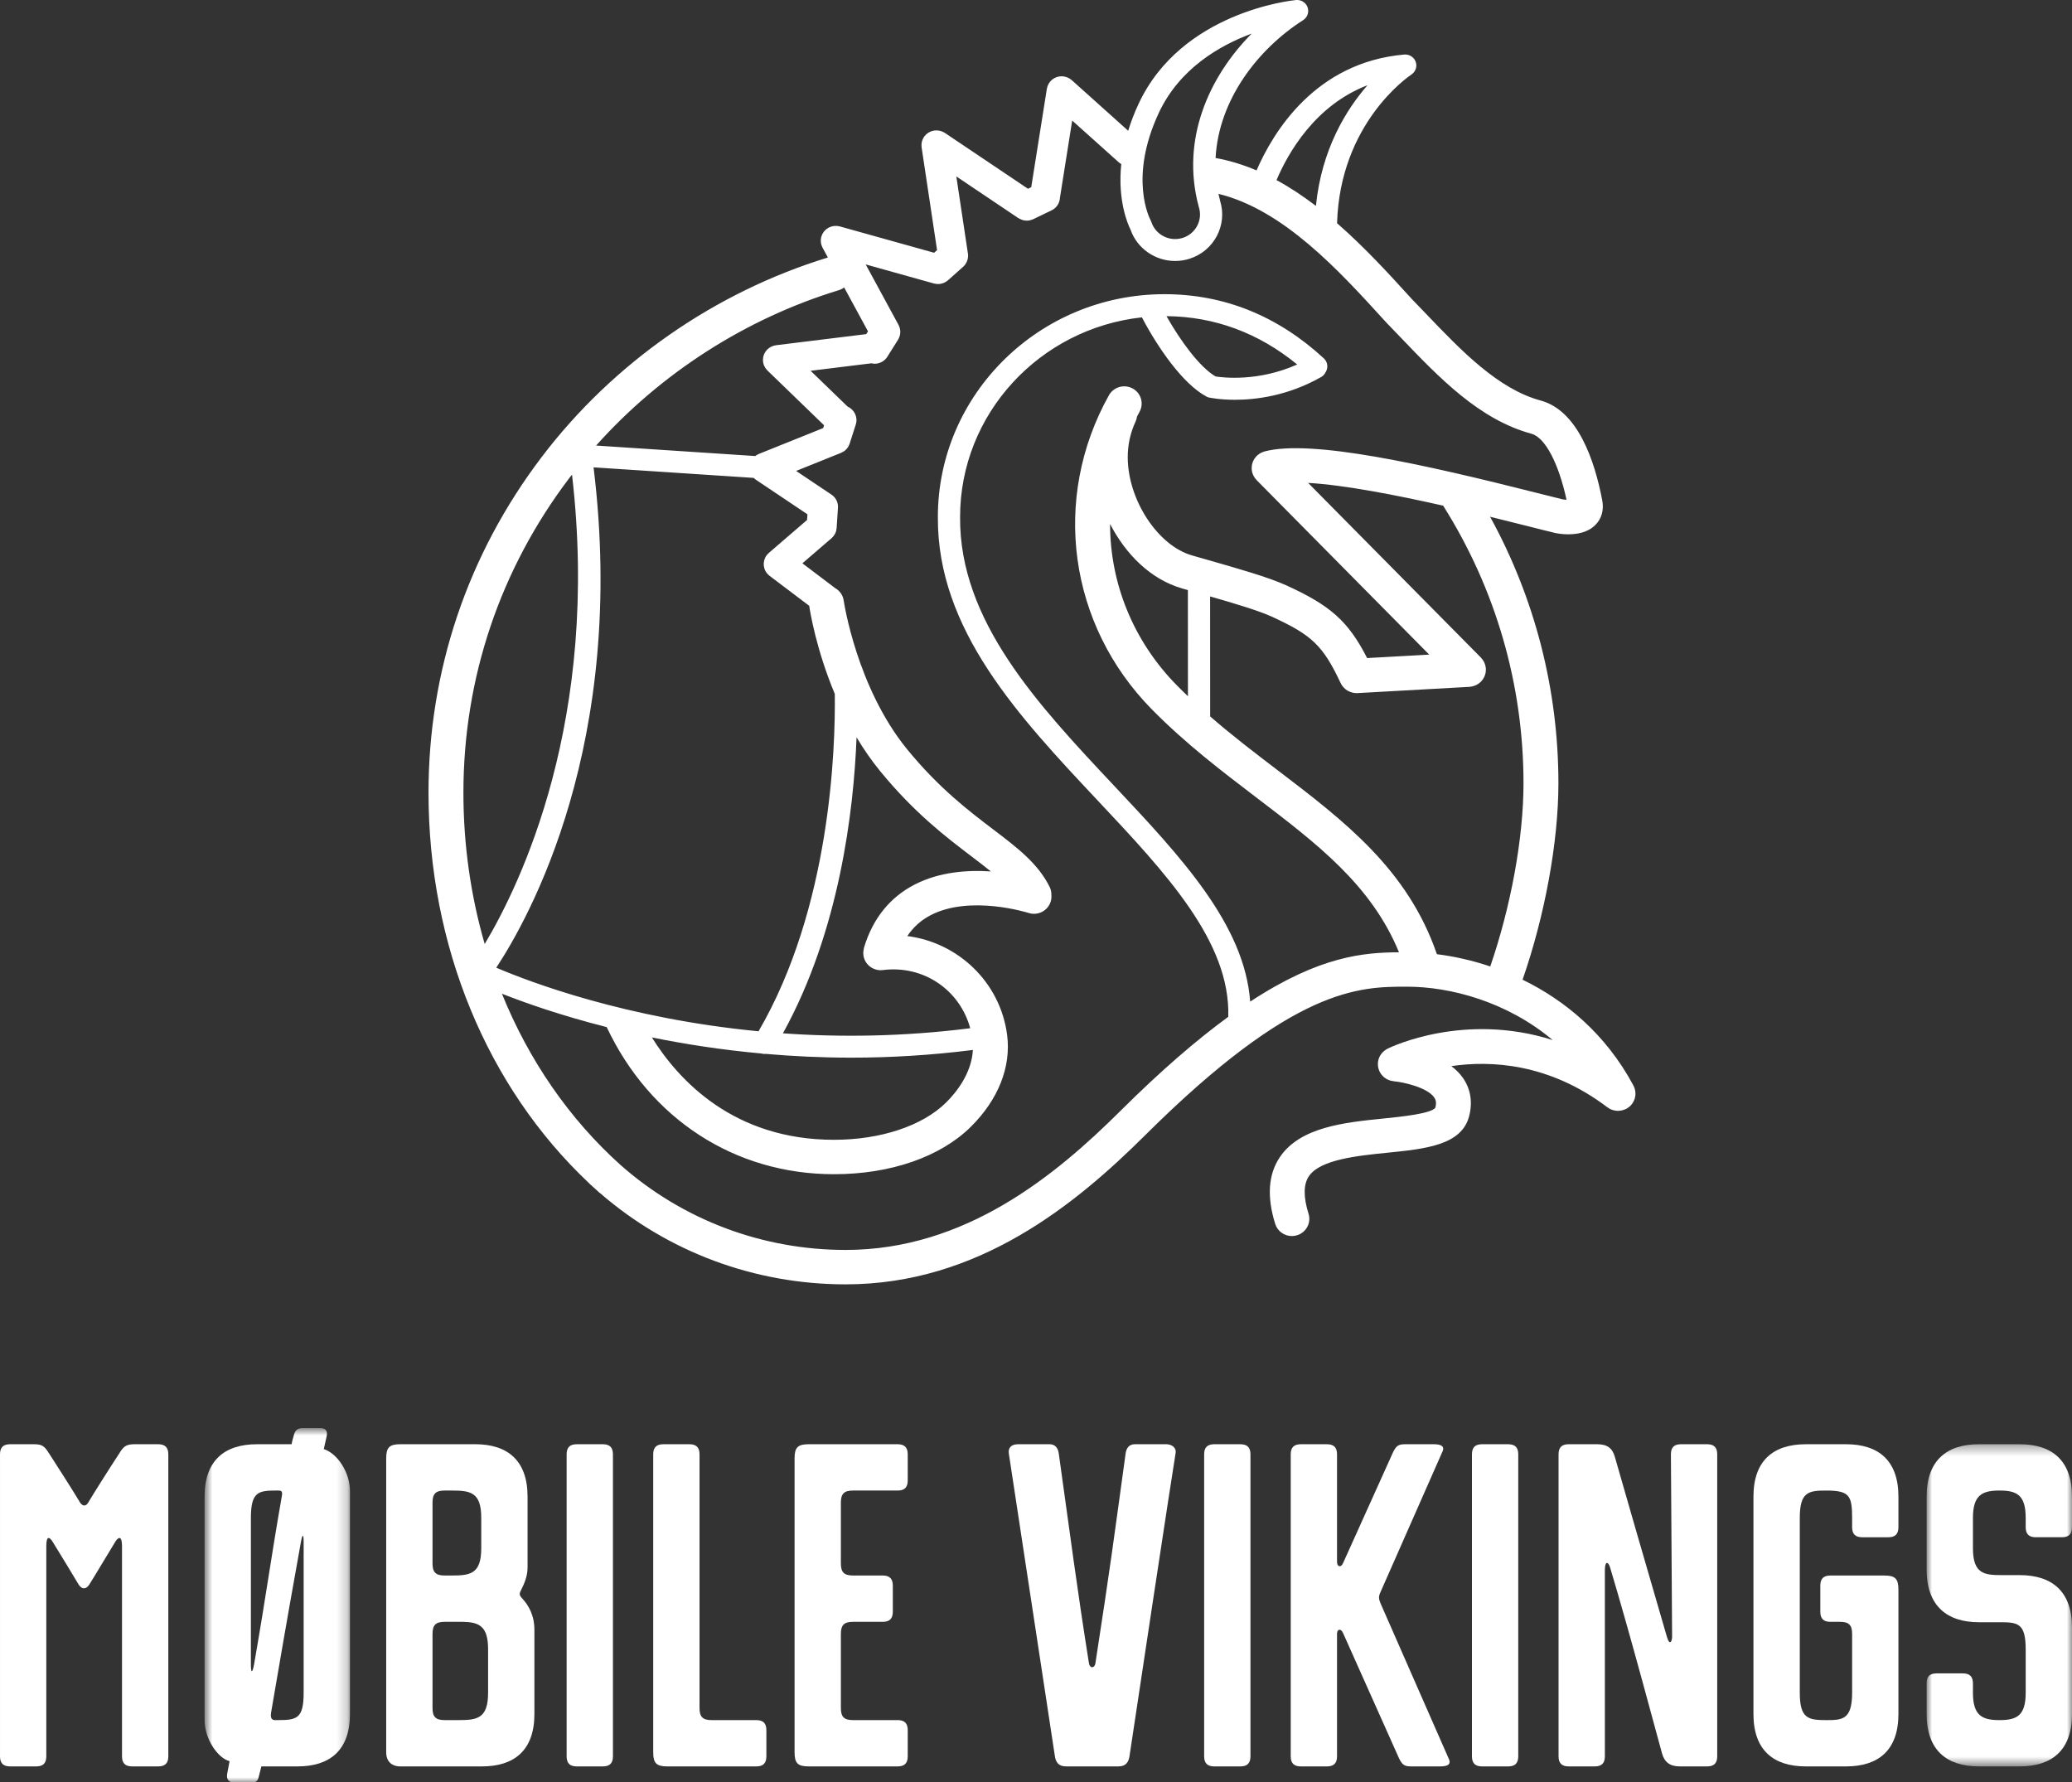
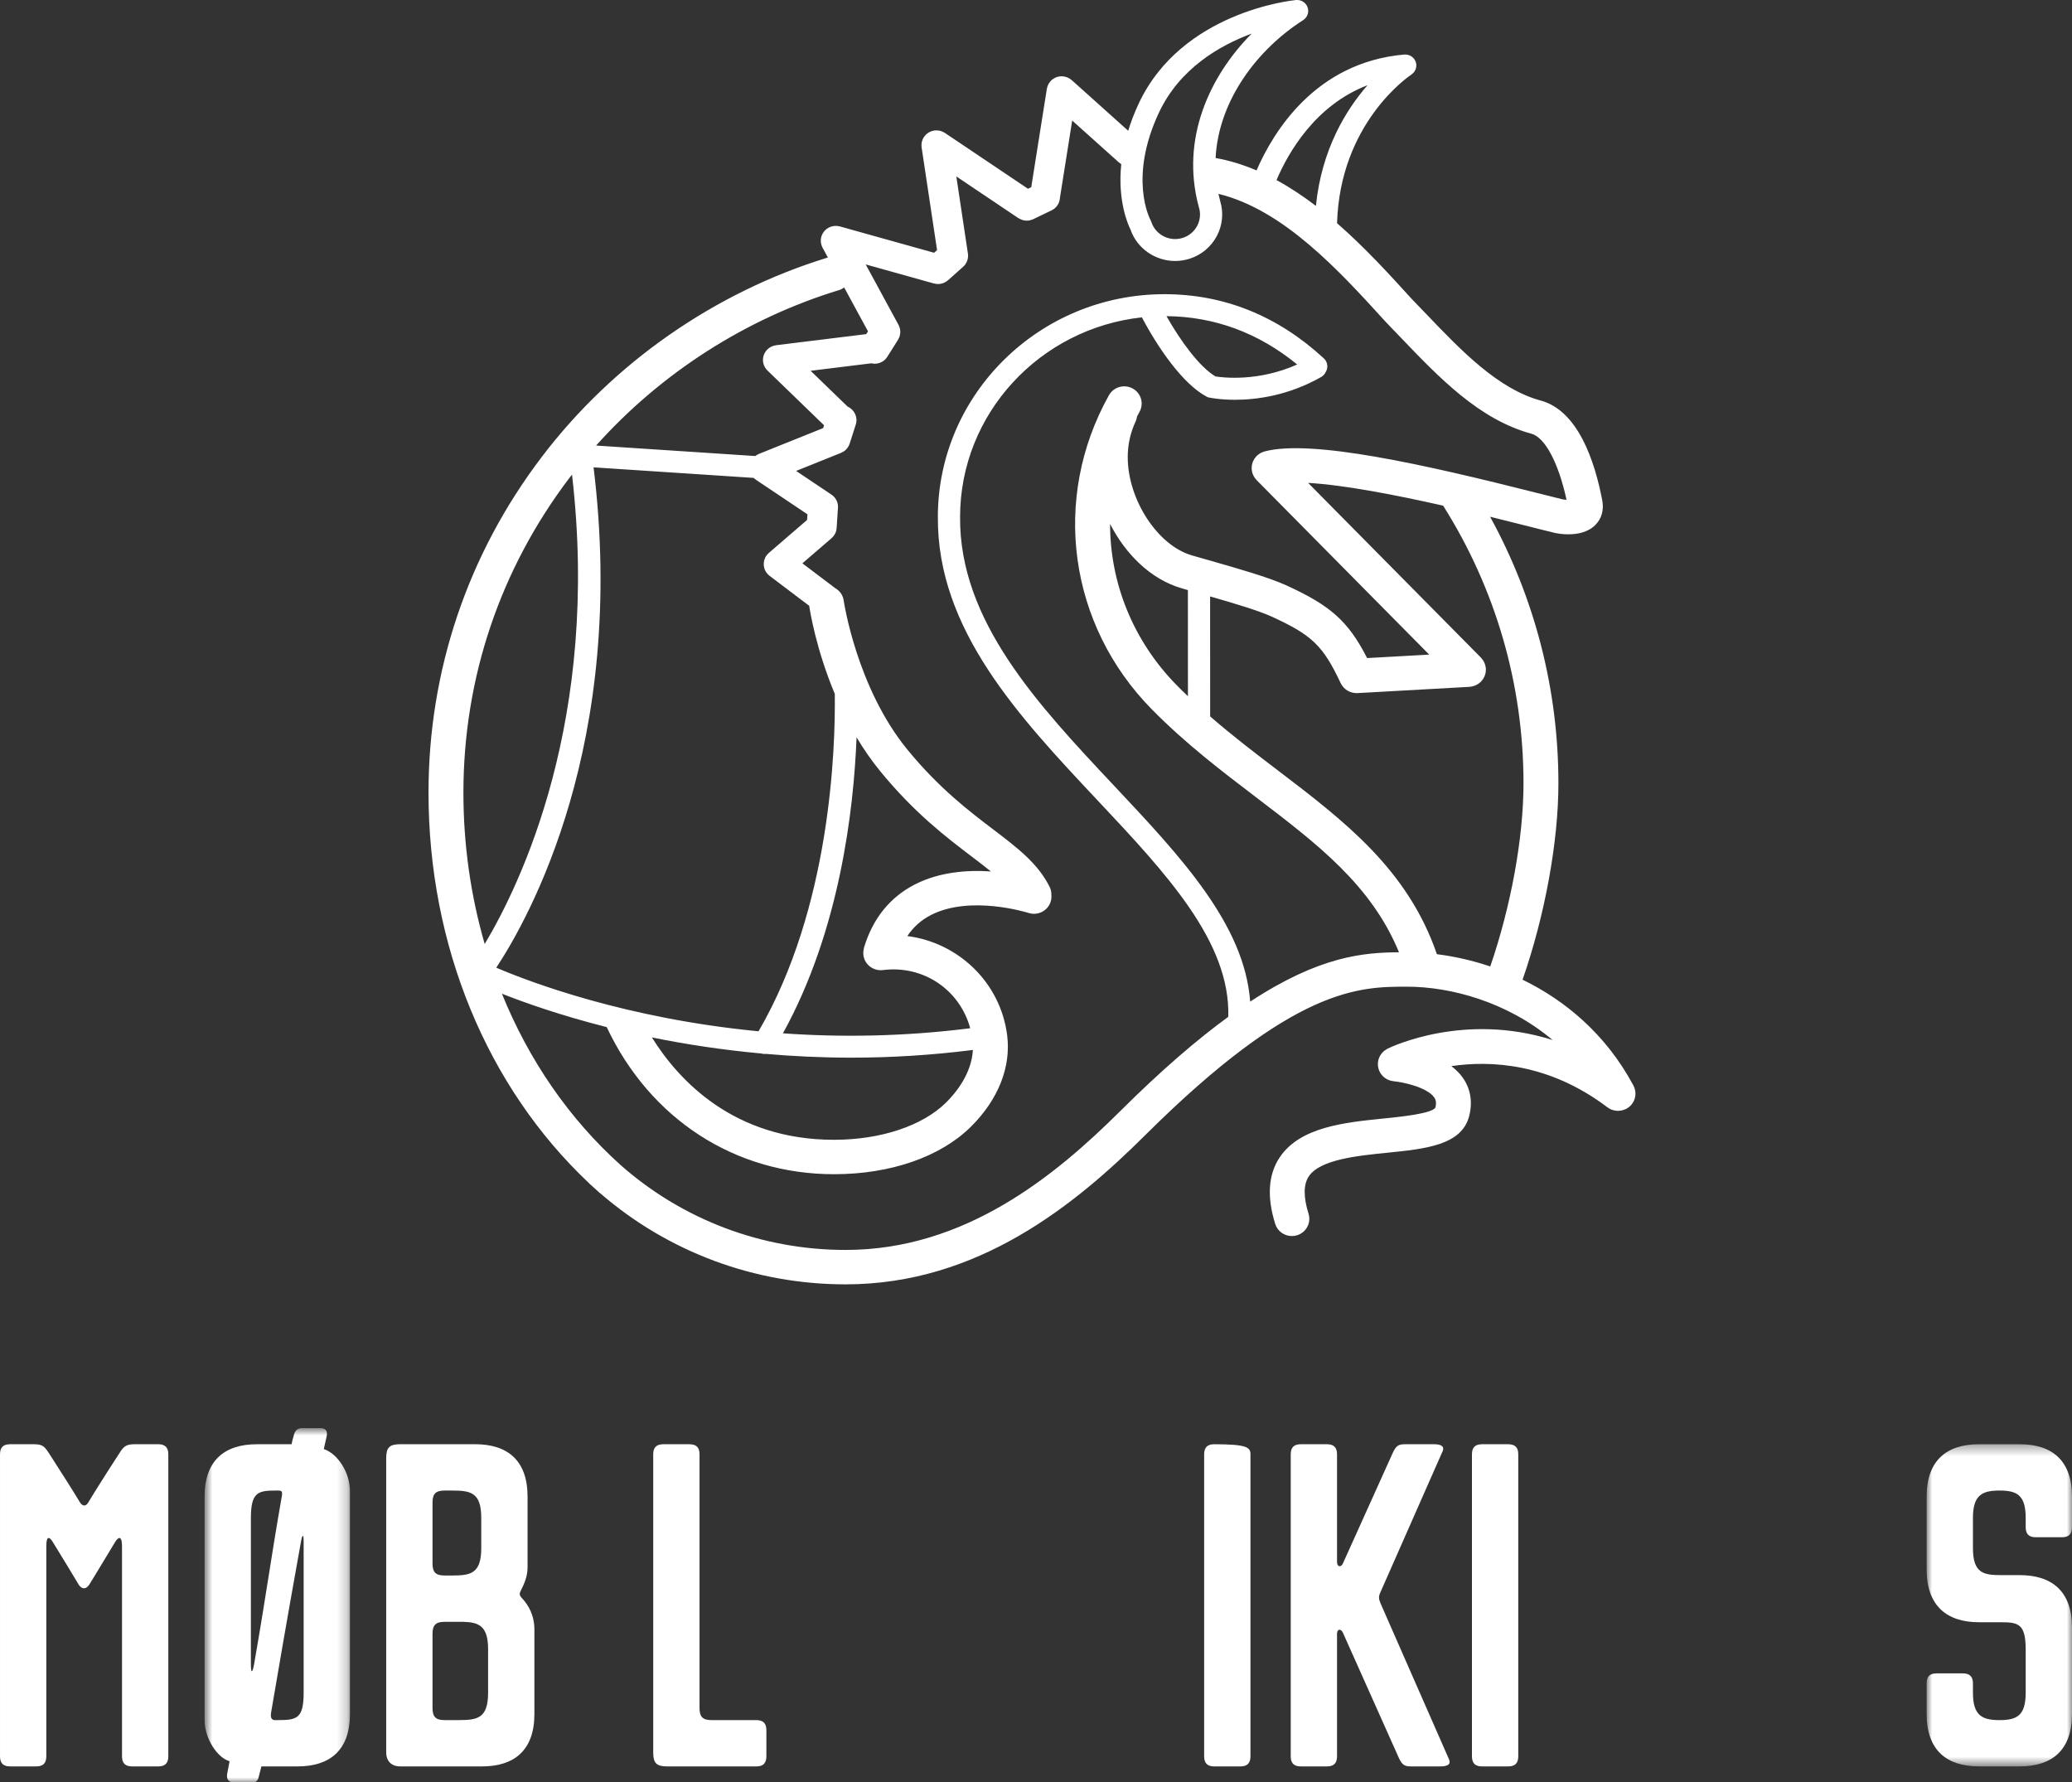
<svg xmlns="http://www.w3.org/2000/svg" width="200px" height="172px" viewBox="0 0 200 172" version="1.1">
  <rect x="0" y="0" width="200" height="172" fill="#333333" stroke="none" />
  <title>80B8F319-57F1-4067-8BA9-A251CDC6C16E</title>
  <desc>Created with sketchtool.</desc>
  <defs>
    <polygon id="path-1" points="0.747 0.793 14.78 0.793 14.78 35 0.747 35" />
    <polygon id="path-3" points="0.969 0.347 15 0.347 15 31.443 0.969 31.443" />
  </defs>
  <g id="Icons-And-Logos" stroke="none" stroke-width="1" fill="none" fill-rule="evenodd">
    <g transform="translate(-392, -64)" id="logo_MobileVikings_black">
      <g transform="translate(392, 64)">
        <path d="M138.697,92.1 C135.886,83.923 129.782,79.26 123.319,74.338 C121.159,72.695 118.954,71.011 116.811,69.15 L116.805,57.568 C119.115,58.229 121.487,58.938 122.757,59.518 C126.648,61.299 127.706,62.319 129.41,65.939 C129.41,65.94 129.411,65.941 129.411,65.941 C129.473,66.073 129.556,66.192 129.65,66.302 C129.673,66.328 129.695,66.353 129.718,66.377 C129.814,66.477 129.918,66.568 130.037,66.642 C130.048,66.649 130.058,66.653 130.069,66.658 C130.176,66.724 130.296,66.774 130.421,66.814 C130.454,66.825 130.486,66.835 130.52,66.843 C130.652,66.877 130.79,66.9 130.932,66.901 L130.937,66.901 L130.946,66.901 C130.975,66.901 131.004,66.9 131.032,66.898 L141.84,66.295 C141.878,66.292 141.914,66.282 141.951,66.278 C142.006,66.27 142.06,66.264 142.114,66.251 C142.17,66.24 142.222,66.223 142.278,66.205 C142.327,66.189 142.375,66.172 142.421,66.151 C142.476,66.129 142.526,66.101 142.578,66.072 C142.62,66.048 142.664,66.023 142.703,65.996 C142.756,65.96 142.803,65.92 142.851,65.879 C142.874,65.859 142.898,65.846 142.921,65.824 C142.932,65.812 142.941,65.799 142.953,65.786 C142.999,65.739 143.039,65.69 143.077,65.641 C143.105,65.602 143.136,65.566 143.161,65.527 C143.194,65.478 143.219,65.425 143.247,65.371 C143.269,65.328 143.292,65.285 143.31,65.239 C143.332,65.186 143.346,65.132 143.362,65.077 C143.375,65.028 143.389,64.977 143.399,64.928 C143.408,64.876 143.412,64.822 143.416,64.769 C143.422,64.712 143.426,64.656 143.424,64.599 C143.424,64.58 143.426,64.56 143.426,64.542 C143.426,64.509 143.415,64.48 143.411,64.448 C143.404,64.388 143.396,64.329 143.382,64.27 C143.371,64.223 143.358,64.176 143.342,64.13 C143.323,64.072 143.302,64.014 143.276,63.957 C143.258,63.917 143.238,63.879 143.216,63.84 C143.182,63.783 143.149,63.726 143.108,63.672 C143.085,63.639 143.059,63.609 143.032,63.577 C143.004,63.544 142.981,63.507 142.95,63.475 L126.266,46.609 C129.778,46.811 134.802,47.791 139.299,48.807 C144.372,56.838 147.056,66.086 147.056,75.61 C147.056,80.864 145.84,87.499 143.847,93.283 C142.092,92.69 140.348,92.306 138.697,92.1 L138.697,92.1 Z M114.666,67.202 C114.304,66.855 113.944,66.504 113.589,66.143 C109.347,61.833 107.149,56.242 107.151,50.574 C108.627,53.44 111.018,55.906 114.095,56.793 L114.661,56.955 L114.666,67.202 Z M112.594,30.515 C117.239,30.557 121.475,32.126 125.212,35.181 C121.447,36.86 118.05,36.45 117.327,36.333 C115.796,35.433 113.96,32.925 112.594,30.515 L112.594,30.515 Z M120.673,96.678 C120.13,89.241 114.001,82.714 107.547,75.849 C100.196,68.027 92.595,59.94 92.672,49.913 C92.672,49.91 92.671,49.909 92.671,49.906 L92.672,49.905 C92.672,39.934 100.366,31.7 110.222,30.631 C111.745,33.531 114.166,37.059 116.448,38.271 L116.58,38.341 L116.726,38.373 C116.816,38.392 117.753,38.587 119.206,38.587 C121.255,38.587 124.332,38.2 127.515,36.396 C127.71,36.287 127.856,36.125 127.947,35.94 C128.225,35.517 128.169,34.946 127.782,34.589 C123.322,30.48 118.147,28.395 112.401,28.395 C100.34,28.395 90.527,38.044 90.527,49.905 C90.527,49.906 90.528,49.908 90.528,49.908 C90.452,60.769 98.343,69.165 105.974,77.285 C112.552,84.284 118.778,90.912 118.559,98.144 C115.573,100.323 112.14,103.257 108.146,107.229 C101.862,113.476 93.171,120.645 81.627,120.645 C73.568,120.645 65.899,117.741 59.916,112.462 C54.922,107.979 51.038,102.309 48.447,95.913 C50.653,96.785 54.109,98.009 58.561,99.136 C62.758,108.029 70.946,113.336 80.504,113.336 C85.96,113.336 90.772,111.667 93.711,108.758 C96.366,106.126 97.609,102.98 97.214,99.902 C96.557,94.81 92.482,90.971 87.579,90.35 C88.159,89.482 88.909,88.809 89.848,88.325 C93.674,86.35 99.226,88.1 99.279,88.117 C100.161,88.405 101.115,87.931 101.407,87.061 C101.481,86.837 101.504,86.608 101.484,86.388 C101.49,86.128 101.444,85.863 101.32,85.613 C100.198,83.343 98.194,81.822 95.876,80.061 C93.54,78.287 90.632,76.078 87.575,72.34 C82.68,66.35 81.452,58.054 81.438,57.963 C81.364,57.436 81.044,57.008 80.61,56.762 L77.452,54.372 L80.264,51.949 C80.27,51.942 80.274,51.936 80.281,51.932 C80.327,51.889 80.368,51.843 80.41,51.795 C80.429,51.771 80.454,51.75 80.47,51.726 C80.511,51.673 80.545,51.615 80.578,51.557 C80.59,51.534 80.605,51.516 80.616,51.493 C80.654,51.416 80.684,51.335 80.707,51.249 C80.708,51.246 80.711,51.242 80.713,51.238 C80.718,51.21 80.72,51.182 80.725,51.154 C80.739,51.092 80.752,51.028 80.756,50.965 L80.757,50.964 L80.876,49.116 C80.947,48.596 80.729,48.057 80.26,47.743 L76.845,45.454 L81.179,43.712 C81.194,43.706 81.206,43.697 81.219,43.691 C81.278,43.665 81.336,43.635 81.39,43.601 C81.413,43.588 81.435,43.577 81.457,43.562 C81.528,43.513 81.595,43.46 81.656,43.4 C81.663,43.394 81.668,43.387 81.674,43.38 C81.727,43.326 81.776,43.267 81.821,43.203 C81.837,43.181 81.85,43.157 81.865,43.134 C81.895,43.085 81.923,43.034 81.948,42.981 C81.961,42.952 81.972,42.922 81.985,42.89 C81.994,42.866 82.008,42.844 82.015,42.817 L82.605,40.972 C82.828,40.275 82.477,39.542 81.82,39.248 L78.245,35.789 L84.113,35.066 C84.215,35.088 84.316,35.108 84.419,35.108 C84.903,35.108 85.378,34.87 85.65,34.433 L86.685,32.788 C86.693,32.774 86.699,32.761 86.706,32.748 C86.733,32.701 86.756,32.653 86.777,32.605 C86.794,32.566 86.812,32.527 86.826,32.487 C86.842,32.443 86.85,32.397 86.861,32.352 C86.872,32.306 86.884,32.261 86.888,32.216 C86.895,32.171 86.895,32.127 86.897,32.081 C86.898,32.034 86.901,31.988 86.898,31.943 C86.895,31.898 86.886,31.853 86.88,31.809 C86.872,31.762 86.864,31.714 86.852,31.668 C86.842,31.627 86.826,31.589 86.811,31.549 C86.793,31.499 86.772,31.449 86.749,31.4 C86.742,31.387 86.74,31.372 86.732,31.361 L83.561,25.522 L90.145,27.362 C90.159,27.366 90.172,27.365 90.185,27.367 C90.3,27.396 90.416,27.415 90.534,27.416 C90.536,27.416 90.539,27.417 90.542,27.417 C90.625,27.417 90.708,27.408 90.788,27.395 C90.813,27.39 90.839,27.382 90.864,27.375 C90.919,27.363 90.973,27.35 91.026,27.331 C91.057,27.321 91.087,27.305 91.118,27.293 C91.163,27.273 91.21,27.252 91.253,27.227 C91.282,27.211 91.311,27.193 91.339,27.175 C91.384,27.145 91.426,27.114 91.468,27.08 C91.483,27.068 91.499,27.059 91.513,27.046 L92.968,25.747 C92.968,25.747 92.969,25.746 92.97,25.746 C93.041,25.682 93.105,25.613 93.162,25.538 C93.188,25.502 93.207,25.464 93.229,25.427 C93.256,25.385 93.285,25.344 93.305,25.299 C93.326,25.258 93.338,25.213 93.353,25.169 C93.371,25.126 93.388,25.082 93.401,25.038 C93.413,24.99 93.417,24.942 93.424,24.895 C93.429,24.851 93.44,24.808 93.443,24.762 C93.448,24.669 93.443,24.574 93.429,24.481 L93.429,24.479 L92.309,17.028 L98.292,21.049 C98.301,21.055 98.311,21.058 98.321,21.062 C98.405,21.117 98.498,21.154 98.592,21.191 C98.629,21.204 98.664,21.226 98.702,21.238 C98.832,21.275 98.967,21.296 99.103,21.296 L99.106,21.298 L99.109,21.298 C99.219,21.298 99.332,21.283 99.441,21.258 C99.48,21.249 99.514,21.231 99.551,21.218 C99.616,21.199 99.681,21.182 99.745,21.151 L101.508,20.301 C101.996,20.064 102.284,19.593 102.311,19.093 L103.493,11.635 L107.981,15.66 C108.059,15.729 108.143,15.786 108.23,15.836 C107.865,19.374 108.872,21.657 109.124,22.16 C109.768,24.012 111.535,25.19 113.43,25.19 C113.888,25.19 114.354,25.122 114.815,24.976 C117.183,24.228 118.498,21.732 117.773,19.392 C117.773,19.389 117.773,19.386 117.772,19.382 C117.713,19.159 117.659,18.936 117.611,18.711 C123.885,20.242 129.25,26.12 133.622,30.921 L133.8,31.115 L133.803,31.112 C133.815,31.127 133.824,31.142 133.838,31.156 C134.292,31.623 134.747,32.099 135.205,32.577 C138.933,36.472 142.788,40.498 147.822,41.864 C149.138,42.222 150.441,44.695 151.21,48.24 C151.091,48.235 150.969,48.223 150.862,48.204 C150.267,48.063 149.42,47.849 148.386,47.587 C137.367,44.796 126.551,42.379 122.057,43.574 C122.029,43.58 122.006,43.594 121.978,43.603 C121.92,43.621 121.864,43.642 121.809,43.666 C121.759,43.689 121.712,43.712 121.664,43.739 C121.618,43.766 121.573,43.793 121.529,43.823 C121.479,43.859 121.431,43.897 121.385,43.937 C121.364,43.955 121.341,43.969 121.32,43.988 C121.304,44.003 121.294,44.021 121.278,44.037 C121.236,44.081 121.198,44.128 121.161,44.177 C121.129,44.217 121.098,44.256 121.072,44.299 C121.042,44.346 121.017,44.395 120.992,44.447 C120.968,44.493 120.945,44.539 120.927,44.586 C120.906,44.639 120.891,44.692 120.876,44.746 C120.864,44.795 120.85,44.843 120.842,44.89 C120.831,44.948 120.827,45.005 120.823,45.063 C120.819,45.113 120.816,45.162 120.817,45.211 C120.817,45.266 120.824,45.322 120.831,45.378 C120.838,45.433 120.846,45.485 120.858,45.539 C120.864,45.563 120.864,45.586 120.869,45.609 C120.879,45.64 120.892,45.666 120.902,45.694 C120.921,45.747 120.939,45.8 120.963,45.851 C120.986,45.903 121.012,45.953 121.041,46.001 C121.067,46.045 121.092,46.087 121.123,46.128 C121.159,46.18 121.199,46.228 121.241,46.276 C121.26,46.296 121.271,46.318 121.292,46.338 L137.955,63.183 L131.962,63.517 C130.128,59.935 128.408,58.441 124.174,56.504 C122.456,55.72 119.477,54.87 116.595,54.049 L115.042,53.604 C111.746,52.653 108.855,48.225 108.855,44.126 C108.855,42.919 109.112,41.757 109.619,40.672 C109.69,40.519 109.729,40.362 109.75,40.205 C109.831,40.055 109.907,39.903 109.99,39.754 C110.439,38.951 110.143,37.94 109.329,37.496 C108.513,37.054 107.49,37.347 107.04,38.15 C101.473,48.11 103.134,60.288 111.172,68.457 C114.431,71.769 117.903,74.412 121.26,76.968 C127.195,81.488 132.376,85.444 135.038,91.915 C131.661,91.937 127.403,92.257 120.673,96.678 L120.673,96.678 Z M93.908,101.343 C93.78,103.624 92.287,105.459 91.323,106.415 C89.048,108.668 85.003,110.014 80.504,110.014 C70.828,110.014 65.507,104.28 62.923,100.133 C66.1,100.78 69.646,101.332 73.49,101.684 C73.591,101.713 73.693,101.731 73.795,101.731 C73.825,101.731 73.855,101.722 73.886,101.72 C76.526,101.951 79.3,102.086 82.2,102.086 C85.916,102.086 89.84,101.857 93.908,101.343 L93.908,101.343 Z M83.407,91.437 C83.397,91.469 83.396,91.501 83.388,91.532 C83.386,91.539 83.385,91.545 83.384,91.552 C83.364,91.627 83.352,91.706 83.343,91.786 C83.326,91.919 83.321,92.054 83.34,92.192 C83.456,93.102 84.299,93.747 85.221,93.631 C89.147,93.135 92.651,95.555 93.649,99.247 C87.16,100.067 81.073,100.126 75.572,99.737 C81.051,89.818 82.407,78.183 82.68,71.167 C83.344,72.279 84.098,73.38 84.954,74.426 C88.259,78.47 91.343,80.812 93.82,82.693 C94.491,83.203 95.097,83.666 95.645,84.112 C93.395,83.959 90.68,84.15 88.302,85.371 C85.901,86.604 84.256,88.645 83.407,91.437 L83.407,91.437 Z M57.294,45.108 L72.752,46.127 C72.821,46.197 72.897,46.26 72.982,46.317 L72.995,46.326 L72.998,46.329 L77.939,49.641 L77.903,50.187 L74.22,53.362 C74.218,53.364 74.217,53.365 74.214,53.368 L74.212,53.369 C74.198,53.381 74.187,53.396 74.173,53.41 C74.119,53.461 74.063,53.514 74.015,53.575 L74.015,53.576 C73.955,53.654 73.905,53.735 73.862,53.819 C73.836,53.873 73.82,53.929 73.801,53.985 C73.79,54.017 73.774,54.047 73.764,54.079 C73.748,54.144 73.74,54.21 73.733,54.277 C73.729,54.301 73.722,54.326 73.721,54.351 C73.718,54.409 73.722,54.467 73.725,54.525 C73.727,54.559 73.725,54.593 73.729,54.625 C73.737,54.683 73.753,54.736 73.767,54.792 C73.775,54.826 73.779,54.861 73.791,54.895 C73.85,55.072 73.945,55.238 74.075,55.383 L74.075,55.385 C74.078,55.386 74.08,55.389 74.08,55.389 C74.142,55.458 74.21,55.52 74.283,55.579 L78.109,58.471 C78.184,58.979 78.773,62.669 80.579,66.975 C80.646,72.34 80.161,87.623 73.218,99.541 C60.395,98.308 51.124,94.778 47.902,93.402 C51.05,88.638 60.557,71.702 57.294,45.108 L57.294,45.108 Z M44.731,76.514 C44.731,65.449 48.275,54.933 54.981,46.104 C55.056,46.005 55.137,45.912 55.213,45.813 C57.962,69.426 50.218,85.385 46.786,91.117 C45.446,86.488 44.731,81.575 44.731,76.514 L44.731,76.514 Z M80.983,28.003 C81.171,27.947 81.334,27.856 81.483,27.747 L83.783,31.982 L83.615,32.249 L74.909,33.321 C74.89,33.324 74.875,33.33 74.856,33.334 C74.806,33.341 74.758,33.354 74.709,33.366 C74.664,33.379 74.62,33.391 74.577,33.407 C74.534,33.422 74.495,33.441 74.452,33.462 C74.408,33.484 74.363,33.506 74.32,33.532 C74.286,33.555 74.253,33.58 74.218,33.605 C74.176,33.636 74.133,33.669 74.093,33.706 C74.082,33.72 74.067,33.726 74.055,33.739 C74.037,33.756 74.025,33.778 74.008,33.796 C73.973,33.836 73.94,33.875 73.909,33.919 C73.884,33.955 73.86,33.99 73.839,34.028 C73.813,34.071 73.791,34.113 73.771,34.157 C73.753,34.199 73.735,34.24 73.722,34.281 C73.707,34.327 73.693,34.371 73.682,34.418 C73.673,34.463 73.665,34.506 73.658,34.551 C73.652,34.598 73.647,34.643 73.646,34.69 C73.644,34.74 73.646,34.789 73.65,34.838 C73.651,34.864 73.648,34.889 73.651,34.915 C73.654,34.935 73.66,34.954 73.665,34.972 C73.671,35.015 73.68,35.056 73.692,35.097 C73.704,35.145 73.718,35.191 73.735,35.238 C73.75,35.273 73.764,35.309 73.782,35.345 C73.804,35.392 73.831,35.439 73.858,35.484 C73.877,35.515 73.896,35.545 73.919,35.574 C73.954,35.621 73.992,35.665 74.031,35.709 C74.048,35.725 74.059,35.743 74.075,35.759 L79.543,41.049 L79.457,41.319 L73.25,43.813 C73.223,43.823 73.201,43.839 73.176,43.851 C73.117,43.879 73.055,43.908 73.001,43.944 C72.966,43.965 72.937,43.993 72.904,44.017 L57.538,43.005 C63.793,36.01 71.988,30.746 80.983,28.003 L80.983,28.003 Z M111.859,10.885 C113.861,6.608 117.739,4.381 120.82,3.242 C116.683,7.417 113.97,13.457 115.7,19.922 C115.702,19.929 115.706,19.934 115.709,19.942 C115.712,19.954 115.713,19.966 115.717,19.979 C116.121,21.225 115.423,22.563 114.16,22.962 C112.897,23.359 111.542,22.673 111.137,21.427 L111.059,21.247 C110.971,21.084 108.926,17.153 111.859,10.885 L111.859,10.885 Z M132.001,8.224 C129.962,10.559 127.563,14.396 127.02,19.873 C125.807,18.947 124.539,18.101 123.216,17.382 C124.352,14.718 126.96,10.159 132.001,8.224 L132.001,8.224 Z M157.852,105.38 C157.848,105.327 157.835,105.277 157.825,105.225 C157.812,105.173 157.803,105.12 157.788,105.066 C157.769,105.008 157.743,104.951 157.717,104.894 C157.701,104.858 157.691,104.822 157.672,104.786 C157.665,104.773 157.657,104.76 157.65,104.746 C157.649,104.744 157.646,104.741 157.645,104.737 C155.009,99.83 151.091,96.567 146.966,94.56 C149.112,88.398 150.426,81.265 150.426,75.61 C150.426,66.563 148.154,57.747 143.831,49.876 C145.284,50.231 146.563,50.556 147.548,50.805 C148.633,51.08 149.516,51.303 150.128,51.447 L150.204,51.464 C150.428,51.506 150.864,51.572 151.38,51.572 C152.211,51.572 153.249,51.402 153.971,50.692 C154.591,50.083 154.835,49.236 154.659,48.305 C153.924,44.441 152.296,39.632 148.716,38.661 C144.591,37.542 141.065,33.858 137.654,30.295 C137.197,29.819 136.743,29.344 136.289,28.877 L136.129,28.702 C134.087,26.458 131.724,23.867 129.06,21.543 C129.343,11.891 135.952,7.384 136.237,7.195 C136.251,7.186 136.259,7.177 136.27,7.167 C136.302,7.145 136.334,7.12 136.363,7.092 C136.387,7.071 136.409,7.049 136.431,7.026 C136.455,7 136.477,6.972 136.499,6.944 C136.518,6.916 136.54,6.89 136.555,6.861 C136.574,6.832 136.59,6.802 136.604,6.77 C136.619,6.74 136.632,6.711 136.645,6.681 C136.657,6.647 136.667,6.613 136.676,6.579 C136.683,6.547 136.691,6.516 136.695,6.482 C136.702,6.448 136.705,6.415 136.708,6.379 C136.709,6.344 136.709,6.308 136.709,6.272 C136.709,6.255 136.71,6.239 136.709,6.224 C136.708,6.205 136.702,6.189 136.699,6.173 C136.694,6.137 136.687,6.101 136.678,6.064 C136.669,6.031 136.661,6 136.649,5.969 C136.637,5.934 136.623,5.901 136.607,5.869 C136.593,5.838 136.577,5.809 136.559,5.78 C136.551,5.764 136.544,5.746 136.533,5.73 C136.521,5.714 136.507,5.701 136.495,5.685 C136.477,5.663 136.459,5.64 136.44,5.619 C136.41,5.586 136.38,5.556 136.346,5.527 C136.33,5.512 136.311,5.497 136.294,5.483 C136.258,5.455 136.221,5.43 136.182,5.408 C136.159,5.394 136.137,5.384 136.115,5.373 C136.078,5.355 136.041,5.338 136.003,5.325 C135.972,5.314 135.943,5.306 135.911,5.297 C135.877,5.289 135.843,5.281 135.807,5.276 C135.774,5.269 135.74,5.267 135.704,5.265 C135.669,5.263 135.632,5.263 135.595,5.264 C135.58,5.265 135.563,5.263 135.547,5.264 C126.955,6.015 122.884,12.761 121.289,16.448 C120.016,15.906 118.699,15.493 117.335,15.251 C117.623,9.632 121.436,4.716 125.788,1.943 C125.802,1.932 125.816,1.919 125.831,1.907 C125.864,1.885 125.894,1.861 125.924,1.836 C125.947,1.813 125.969,1.789 125.994,1.766 C126.016,1.739 126.04,1.714 126.061,1.686 C126.081,1.659 126.1,1.631 126.119,1.602 C126.137,1.573 126.152,1.542 126.168,1.512 C126.183,1.482 126.195,1.452 126.208,1.42 C126.219,1.388 126.23,1.355 126.239,1.321 C126.247,1.288 126.255,1.255 126.259,1.222 C126.265,1.189 126.269,1.156 126.272,1.123 C126.275,1.084 126.275,1.045 126.272,1.008 C126.27,0.99 126.275,0.971 126.272,0.951 C126.27,0.939 126.266,0.929 126.264,0.915 C126.259,0.878 126.251,0.84 126.242,0.803 C126.234,0.77 126.226,0.739 126.214,0.707 C126.204,0.677 126.19,0.647 126.177,0.617 C126.16,0.581 126.142,0.545 126.122,0.513 C126.115,0.501 126.112,0.491 126.106,0.481 C126.095,0.465 126.082,0.454 126.071,0.438 C126.048,0.406 126.024,0.375 125.998,0.345 C125.973,0.322 125.953,0.3 125.927,0.278 C125.901,0.254 125.875,0.232 125.845,0.211 C125.818,0.191 125.79,0.171 125.761,0.154 C125.731,0.135 125.701,0.12 125.669,0.105 C125.638,0.091 125.608,0.077 125.575,0.065 C125.544,0.054 125.511,0.043 125.477,0.035 C125.442,0.026 125.407,0.019 125.373,0.014 C125.342,0.009 125.309,0.005 125.277,0.002 C125.236,-0.001 125.193,0 125.151,0.002 C125.134,0.003 125.118,0 125.101,0.002 C124.652,0.046 114.05,1.16 109.912,9.999 C109.483,10.915 109.156,11.788 108.898,12.621 L103.464,7.746 L103.463,7.746 L103.452,7.735 C103.432,7.717 103.407,7.704 103.385,7.687 C103.335,7.645 103.284,7.606 103.227,7.571 C103.186,7.546 103.144,7.531 103.102,7.511 C103.058,7.49 103.017,7.467 102.971,7.45 C102.909,7.428 102.844,7.414 102.78,7.401 C102.753,7.396 102.728,7.385 102.701,7.381 C102.699,7.38 102.697,7.381 102.694,7.38 C102.232,7.311 101.744,7.464 101.406,7.831 C101.366,7.875 101.336,7.922 101.301,7.969 C101.283,7.996 101.26,8.02 101.243,8.048 C101.212,8.098 101.189,8.151 101.164,8.204 C101.149,8.238 101.13,8.268 101.118,8.303 C101.095,8.365 101.081,8.428 101.068,8.492 C101.061,8.519 101.051,8.544 101.047,8.572 L99.541,18.069 L99.227,18.219 L91.206,12.83 C91.184,12.816 91.161,12.807 91.138,12.793 C91.086,12.762 91.033,12.731 90.974,12.706 C90.939,12.691 90.9,12.679 90.862,12.667 C90.812,12.648 90.763,12.633 90.711,12.62 C90.666,12.61 90.621,12.605 90.576,12.6 C90.528,12.594 90.482,12.586 90.433,12.585 C90.381,12.584 90.328,12.589 90.275,12.593 C90.242,12.596 90.21,12.593 90.177,12.597 C90.168,12.6 90.16,12.602 90.151,12.603 C90.096,12.613 90.045,12.629 89.992,12.643 C89.953,12.655 89.912,12.663 89.872,12.678 C89.829,12.695 89.787,12.718 89.744,12.738 C89.703,12.759 89.66,12.778 89.62,12.802 C89.585,12.824 89.551,12.853 89.517,12.878 C89.476,12.909 89.435,12.937 89.397,12.972 C89.369,12.998 89.345,13.029 89.32,13.056 C89.282,13.099 89.243,13.141 89.21,13.187 C89.204,13.194 89.198,13.199 89.192,13.207 C89.176,13.232 89.165,13.26 89.149,13.286 C89.121,13.333 89.093,13.381 89.069,13.431 C89.051,13.471 89.038,13.512 89.025,13.553 C89.008,13.6 88.992,13.645 88.981,13.693 C88.969,13.739 88.964,13.787 88.959,13.832 C88.954,13.879 88.947,13.922 88.945,13.967 C88.943,14.02 88.948,14.073 88.952,14.127 C88.955,14.157 88.952,14.189 88.958,14.221 L90.45,24.141 L90.164,24.397 L81.067,21.854 C81.037,21.847 81.008,21.846 80.977,21.839 C80.918,21.827 80.859,21.814 80.8,21.809 C80.753,21.805 80.708,21.807 80.662,21.807 C80.613,21.807 80.566,21.806 80.516,21.811 C80.467,21.816 80.418,21.828 80.368,21.839 C80.325,21.848 80.283,21.854 80.241,21.868 C80.184,21.885 80.132,21.91 80.077,21.934 C80.049,21.947 80.018,21.955 79.989,21.97 C79.985,21.972 79.982,21.976 79.978,21.977 C79.922,22.008 79.869,22.046 79.816,22.084 C79.792,22.101 79.764,22.117 79.741,22.136 C79.7,22.17 79.664,22.211 79.627,22.249 C79.599,22.278 79.568,22.305 79.544,22.335 C79.524,22.357 79.51,22.385 79.493,22.411 C79.457,22.462 79.419,22.512 79.389,22.567 C79.378,22.59 79.37,22.618 79.359,22.642 C79.33,22.704 79.302,22.764 79.284,22.829 C79.283,22.833 79.28,22.837 79.279,22.841 C79.27,22.871 79.269,22.903 79.261,22.933 C79.25,22.99 79.236,23.047 79.231,23.105 C79.227,23.151 79.23,23.196 79.231,23.241 C79.231,23.288 79.228,23.336 79.234,23.383 C79.24,23.434 79.253,23.481 79.262,23.53 C79.272,23.572 79.279,23.613 79.292,23.655 C79.31,23.712 79.336,23.766 79.362,23.822 C79.374,23.849 79.382,23.877 79.396,23.905 L79.912,24.854 C68.989,28.2 59.179,35.037 52.286,44.113 C45.138,53.521 41.362,64.725 41.362,76.514 C41.362,91.255 46.988,104.902 56.843,114.187 C56.862,114.207 56.877,114.23 56.898,114.249 C57.053,114.396 57.218,114.532 57.376,114.676 C57.537,114.823 57.695,114.972 57.858,115.116 C57.879,115.134 57.902,115.146 57.924,115.163 C64.487,120.848 72.848,123.967 81.627,123.967 C94.415,123.967 103.794,116.273 110.538,109.57 C124.953,95.238 131.221,95.237 135.798,95.235 C140.004,95.235 145.466,96.682 149.866,100.384 C141.334,97.673 134.301,101.038 133.927,101.222 C133.91,101.231 133.895,101.243 133.879,101.252 C133.853,101.266 133.83,101.284 133.804,101.298 C133.737,101.339 133.669,101.381 133.608,101.432 C133.586,101.45 133.565,101.473 133.543,101.493 C133.486,101.544 133.43,101.595 133.382,101.653 C133.355,101.685 133.333,101.722 133.309,101.756 C133.272,101.808 133.234,101.857 133.204,101.912 C133.178,101.955 133.162,102.004 133.141,102.051 C133.118,102.102 133.094,102.152 133.077,102.206 C133.062,102.25 133.054,102.298 133.044,102.344 C133.03,102.406 133.015,102.467 133.007,102.53 C133.007,102.54 133.003,102.55 133.002,102.56 C132.999,102.597 133.005,102.633 133.003,102.668 C133.002,102.732 132.999,102.794 133.006,102.856 C133.01,102.913 133.021,102.964 133.032,103.018 C133.042,103.07 133.051,103.121 133.066,103.173 C133.084,103.236 133.111,103.296 133.137,103.358 C133.15,103.388 133.158,103.42 133.174,103.452 C133.177,103.459 133.184,103.466 133.189,103.474 C133.221,103.537 133.261,103.595 133.302,103.652 C133.327,103.685 133.345,103.721 133.372,103.751 C133.414,103.803 133.463,103.848 133.509,103.893 C133.541,103.923 133.568,103.954 133.599,103.981 C133.65,104.024 133.708,104.058 133.764,104.096 C133.8,104.117 133.83,104.142 133.865,104.162 C133.922,104.192 133.981,104.214 134.042,104.238 C134.085,104.255 134.123,104.275 134.165,104.288 C134.218,104.306 134.273,104.315 134.329,104.325 C134.383,104.337 134.438,104.351 134.495,104.357 C134.506,104.358 134.516,104.362 134.529,104.364 C135.463,104.447 137.741,104.951 138.426,105.911 C138.564,106.106 138.687,106.375 138.548,106.909 C138.188,107.49 135.185,107.793 133.571,107.957 C129.785,108.34 125.496,108.771 123.529,111.701 C122.42,113.35 122.272,115.513 123.088,118.129 C123.31,118.845 123.976,119.304 124.697,119.304 C124.861,119.304 125.027,119.279 125.193,119.23 C126.082,118.96 126.581,118.03 126.307,117.154 C125.802,115.533 125.811,114.316 126.336,113.537 C127.424,111.917 131.021,111.554 133.914,111.262 C137.593,110.89 141.07,110.539 141.805,107.749 C142.167,106.375 141.951,105.078 141.179,103.998 C140.878,103.574 140.501,103.214 140.09,102.902 C143.887,102.345 149.522,102.608 155.155,106.878 C155.215,106.923 155.278,106.959 155.341,106.996 C155.357,107.005 155.373,107.018 155.39,107.027 C155.481,107.075 155.575,107.112 155.671,107.142 C155.697,107.15 155.724,107.156 155.751,107.162 C155.821,107.179 155.889,107.195 155.961,107.204 C155.999,107.209 156.037,107.212 156.077,107.214 C156.112,107.216 156.145,107.223 156.181,107.223 C156.2,107.223 156.219,107.216 156.238,107.216 C156.317,107.214 156.395,107.203 156.474,107.19 C156.513,107.183 156.554,107.177 156.594,107.167 C156.67,107.149 156.744,107.121 156.817,107.091 C156.858,107.075 156.899,107.062 156.937,107.042 C156.948,107.038 156.957,107.036 156.967,107.031 C157.05,106.988 157.122,106.936 157.193,106.882 C157.21,106.871 157.228,106.864 157.242,106.85 C157.343,106.771 157.428,106.682 157.504,106.585 C157.509,106.581 157.514,106.577 157.517,106.573 C157.538,106.547 157.551,106.517 157.57,106.489 C157.609,106.432 157.649,106.375 157.682,106.313 C157.705,106.268 157.72,106.222 157.739,106.176 C157.759,106.123 157.784,106.07 157.8,106.017 C157.814,105.965 157.821,105.913 157.831,105.862 C157.842,105.809 157.852,105.755 157.857,105.701 C157.863,105.649 157.861,105.599 157.859,105.549 C157.859,105.492 157.861,105.437 157.852,105.38 L157.852,105.38 Z" id="Fill-1" fill="#FFFFFF" />
        <path d="M11.777,149.232 C11.777,148.262 11.466,148.3 11.156,148.767 C10.107,150.477 9.29,151.875 8.63,152.925 C8.318,153.43 7.889,153.43 7.58,152.925 C6.997,151.954 6.064,150.398 5.053,148.767 C4.742,148.3 4.47,148.262 4.47,149.232 L4.47,169.523 C4.47,170.183 4.159,170.494 3.498,170.494 L0.972,170.494 C0.31,170.494 0.001,170.183 0.001,169.523 L0.001,140.37 C0.001,139.71 0.31,139.399 0.972,139.399 L3.304,139.399 C4.12,139.399 4.314,139.631 4.742,140.293 C5.792,141.925 7.037,143.868 7.734,145.035 C7.968,145.384 8.28,145.423 8.511,145.035 C9.018,144.18 10.339,142.081 11.507,140.293 C11.893,139.67 12.127,139.399 12.944,139.399 L15.275,139.399 C15.935,139.399 16.247,139.71 16.247,140.37 L16.247,169.523 C16.247,170.183 15.935,170.494 15.275,170.494 L12.749,170.494 C12.089,170.494 11.777,170.183 11.777,169.523 L11.777,149.232 Z" id="Fill-3" fill="#FFFFFF" />
        <g id="Group-7" transform="translate(19, 137.051)">
          <mask id="mask-2" fill="white">
            <use href="#path-1" />
          </mask>
          <g id="Clip-6" />
          <path d="M10.31,26.331 L10.31,11.793 C10.31,11.016 10.192,10.939 10.038,11.831 C8.327,21.355 8.172,22.443 7.162,28.273 C7.043,29.05 7.511,28.974 7.627,28.974 L7.861,28.974 C9.648,28.974 10.31,28.819 10.31,26.331 L10.31,26.331 Z M7.627,6.817 C5.917,6.817 5.217,6.973 5.217,9.462 L5.217,23.571 C5.217,24.542 5.373,24.425 5.529,23.571 C6.85,15.951 7.043,14.008 8.21,7.322 C8.289,6.857 8.133,6.817 7.861,6.817 L7.627,6.817 Z M12.254,2.814 C13.576,3.242 14.78,5.068 14.78,6.857 L14.78,28.39 C14.78,31.889 12.836,33.443 9.726,33.443 L7.549,33.443 L6.228,33.443 L6.034,34.221 C5.917,34.727 5.84,35 5.294,35 L3.623,35 C3.08,35 2.846,34.688 2.924,34.183 L3.158,32.938 C1.991,32.628 0.747,30.761 0.747,28.974 L0.747,7.401 C0.747,3.901 2.692,2.348 5.8,2.348 L7.977,2.348 L9.144,2.348 C9.22,1.958 9.22,1.999 9.338,1.57 C9.455,1.064 9.648,0.793 10.192,0.793 L11.943,0.793 C12.487,0.793 12.642,1.143 12.525,1.608 L12.254,2.814 Z" id="Fill-5" fill="#FFFFFF" mask="url(#mask-2)" />
        </g>
        <path d="M42.915,156.54 C42.06,156.54 41.749,156.852 41.749,157.706 L41.749,164.859 C41.749,165.714 42.06,166.025 42.915,166.025 L44.274,166.025 C46.063,166.025 47.113,165.871 47.113,163.382 L47.113,159.183 C47.113,156.928 46.22,156.578 44.702,156.54 L42.915,156.54 Z M42.915,143.869 C42.06,143.869 41.749,144.179 41.749,145.034 L41.749,150.903 C41.749,151.759 42.06,152.069 42.915,152.069 L43.615,152.069 C45.403,152.069 46.453,151.915 46.453,149.427 L46.453,146.511 C46.453,144.024 45.403,143.869 43.615,143.869 L42.915,143.869 Z M37.278,140.758 C37.278,139.71 37.59,139.397 38.64,139.397 L45.869,139.397 C48.978,139.397 50.923,140.953 50.923,144.452 L50.923,151.293 C50.923,152.186 50.573,152.924 50.262,153.547 C50.145,153.781 50.105,153.936 50.339,154.207 C51.039,154.947 51.583,155.918 51.583,157.317 L51.583,165.441 C51.583,168.939 49.64,170.495 46.529,170.495 L38.64,170.495 C37.784,170.495 37.278,169.989 37.278,169.134 L37.278,140.758 Z" id="Fill-8" fill="#FFFFFF" />
-         <path d="M54.694,140.37 C54.694,139.71 55.005,139.399 55.666,139.399 L58.193,139.399 C58.852,139.399 59.164,139.71 59.164,140.37 L59.164,169.523 C59.164,170.184 58.852,170.495 58.193,170.495 L55.666,170.495 C55.005,170.495 54.694,170.184 54.694,169.523 L54.694,140.37 Z" id="Fill-10" fill="#FFFFFF" />
        <path d="M63.052,140.37 C63.052,139.71 63.363,139.399 64.024,139.399 L66.55,139.399 C67.21,139.399 67.522,139.71 67.522,140.37 L67.522,164.859 C67.522,165.714 67.833,166.026 68.689,166.026 L73.003,166.026 C73.664,166.026 73.975,166.335 73.975,166.996 L73.975,169.523 C73.975,170.184 73.664,170.495 73.003,170.495 L64.411,170.495 C63.363,170.495 63.052,170.184 63.052,169.135 L63.052,140.37 Z" id="Fill-12" fill="#FFFFFF" />
-         <path d="M76.696,140.759 C76.696,139.711 77.007,139.398 78.055,139.398 L86.647,139.398 C87.308,139.398 87.619,139.711 87.619,140.371 L87.619,142.897 C87.619,143.557 87.308,143.869 86.647,143.869 L82.333,143.869 C81.477,143.869 81.166,144.179 81.166,145.034 L81.166,150.904 C81.166,151.759 81.477,152.069 82.333,152.069 L85.208,152.069 C85.869,152.069 86.179,152.381 86.179,153.042 L86.179,155.569 C86.179,156.229 85.869,156.54 85.208,156.54 L82.333,156.54 C81.477,156.54 81.166,156.852 81.166,157.706 L81.166,164.86 C81.166,165.715 81.477,166.025 82.333,166.025 L86.647,166.025 C87.308,166.025 87.619,166.335 87.619,166.995 L87.619,169.523 C87.619,170.183 87.308,170.495 86.647,170.495 L78.055,170.495 C77.007,170.495 76.696,170.183 76.696,169.134 L76.696,140.759 Z" id="Fill-14" fill="#FFFFFF" />
-         <path d="M108.65,140.292 C108.726,139.748 109,139.398 109.544,139.398 L112.576,139.398 C113.12,139.398 113.586,139.748 113.469,140.292 C113.353,140.836 109.116,168.823 109.04,169.408 C108.961,170.068 108.69,170.494 107.951,170.494 L102.897,170.494 C102.158,170.494 101.886,170.068 101.808,169.408 L97.377,140.292 C97.298,139.748 97.61,139.398 98.27,139.398 L101.302,139.398 C101.847,139.398 102.12,139.748 102.198,140.292 C103.324,148.3 103.907,152.965 105.112,160.543 C105.19,161.049 105.656,161.049 105.734,160.543 C107.251,150.709 107.445,149.038 108.65,140.292" id="Fill-16" fill="#FFFFFF" />
-         <path d="M116.231,140.37 C116.231,139.71 116.541,139.399 117.202,139.399 L119.729,139.399 C120.39,139.399 120.701,139.71 120.701,140.37 L120.701,169.523 C120.701,170.184 120.39,170.495 119.729,170.495 L117.202,170.495 C116.541,170.495 116.231,170.184 116.231,169.523 L116.231,140.37 Z" id="Fill-18" fill="#FFFFFF" />
+         <path d="M116.231,140.37 C116.231,139.71 116.541,139.399 117.202,139.399 C120.39,139.399 120.701,139.71 120.701,140.37 L120.701,169.523 C120.701,170.184 120.39,170.495 119.729,170.495 L117.202,170.495 C116.541,170.495 116.231,170.184 116.231,169.523 L116.231,140.37 Z" id="Fill-18" fill="#FFFFFF" />
        <path d="M139.825,169.719 C140.137,170.339 139.67,170.495 139.01,170.495 L136.21,170.495 C135.55,170.495 135.355,170.339 135.044,169.719 L129.642,157.63 C129.447,157.162 129.057,157.202 129.057,157.707 L129.057,169.524 C129.057,170.183 128.746,170.495 128.086,170.495 L125.559,170.495 C124.897,170.495 124.588,170.183 124.588,169.524 L124.588,140.371 C124.588,139.711 124.897,139.399 125.559,139.399 L128.086,139.399 C128.746,139.399 129.057,139.711 129.057,140.371 L129.057,150.748 C129.057,151.254 129.447,151.333 129.642,150.865 L134.462,140.177 C134.772,139.555 134.968,139.399 135.627,139.399 L138.426,139.399 C139.087,139.399 139.513,139.593 139.203,140.177 L133.255,153.664 C133.061,154.092 133.061,154.287 133.255,154.753 L139.825,169.719 Z" id="Fill-20" fill="#FFFFFF" />
        <path d="M142.08,140.37 C142.08,139.71 142.392,139.399 143.052,139.399 L145.578,139.399 C146.239,139.399 146.55,139.71 146.55,140.37 L146.55,169.523 C146.55,170.184 146.239,170.495 145.578,170.495 L143.052,170.495 C142.392,170.495 142.08,170.184 142.08,169.523 L142.08,140.37 Z" id="Fill-22" fill="#FFFFFF" />
-         <path d="M154.171,139.398 C155.143,139.398 155.649,139.786 155.88,140.642 C156.348,142.314 159.108,151.837 160.896,157.978 C161.169,158.912 161.4,158.406 161.4,157.978 L161.285,140.37 C161.285,139.71 161.595,139.398 162.255,139.398 L164.781,139.398 C165.443,139.398 165.755,139.71 165.755,140.37 L165.755,169.522 C165.755,170.184 165.443,170.494 164.781,170.494 L162.141,170.494 C161.169,170.494 160.663,170.067 160.43,169.251 C160.078,168.007 157.281,157.474 155.414,151.294 C155.219,150.671 154.91,150.671 154.91,151.564 L154.91,169.522 C154.91,170.184 154.599,170.494 153.938,170.494 L151.41,170.494 C150.751,170.494 150.44,170.184 150.44,169.522 L150.44,140.37 C150.44,139.71 150.751,139.398 151.41,139.398 L154.171,139.398 Z" id="Fill-24" fill="#FFFFFF" />
-         <path d="M181.886,152.07 C182.935,152.07 183.246,152.382 183.246,153.431 L183.246,165.442 C183.246,168.94 181.302,170.495 178.194,170.495 L174.306,170.495 C171.197,170.495 169.252,168.94 169.252,165.442 L169.252,144.452 C169.252,140.954 171.197,139.399 174.306,139.399 L178.194,139.399 C181.302,139.399 183.246,140.954 183.246,144.452 L183.246,147.405 C183.246,148.067 182.935,148.377 182.274,148.377 L179.747,148.377 C179.087,148.377 178.776,148.067 178.776,147.405 L178.776,146.513 C178.776,144.336 178.503,143.869 176.248,143.869 C174.539,143.869 173.724,144.025 173.724,146.513 L173.724,163.382 C173.724,165.87 174.539,166.026 176.248,166.026 C177.804,166.026 178.776,166.026 178.776,163.382 L178.776,157.707 C178.776,156.852 178.465,156.541 177.61,156.541 L176.678,156.541 C176.017,156.541 175.706,156.23 175.706,155.569 L175.706,153.042 C175.706,152.382 176.017,152.07 176.678,152.07 L181.886,152.07 Z" id="Fill-26" fill="#FFFFFF" />
        <g id="Group-30" transform="translate(185, 139.051)">
          <mask id="mask-4" fill="white">
            <use href="#path-3" />
          </mask>
          <g id="Clip-29" />
          <path d="M8.121,17.528 L6.02,17.528 C2.912,17.528 0.969,15.936 0.969,12.437 L0.969,5.401 C0.969,1.903 2.912,0.347 6.02,0.347 L9.948,0.347 C13.057,0.347 15,1.903 15,5.401 L15,8.354 C15,9.015 14.689,9.325 14.028,9.325 L11.502,9.325 C10.84,9.325 10.53,9.015 10.53,8.354 L10.53,7.461 C10.53,5.245 9.675,4.817 8.005,4.817 C6.332,4.817 5.438,5.245 5.438,7.461 L5.438,10.376 C5.438,12.863 6.526,12.981 8.235,12.981 L9.948,12.981 C13.057,12.981 15,14.536 15,18.034 L15,26.39 C15,29.888 13.057,31.443 9.948,31.443 L6.02,31.443 C2.912,31.443 0.969,29.888 0.969,26.39 L0.969,23.437 C0.969,22.776 1.24,22.465 1.94,22.465 L4.467,22.465 C5.127,22.465 5.438,22.776 5.438,23.437 L5.438,24.331 C5.438,26.547 6.332,26.975 8.005,26.975 C9.675,26.975 10.53,26.547 10.53,24.331 L10.53,20.171 C10.53,17.684 9.832,17.528 8.121,17.528" id="Fill-28" fill="#FFFFFF" mask="url(#mask-4)" />
        </g>
      </g>
    </g>
  </g>
</svg>